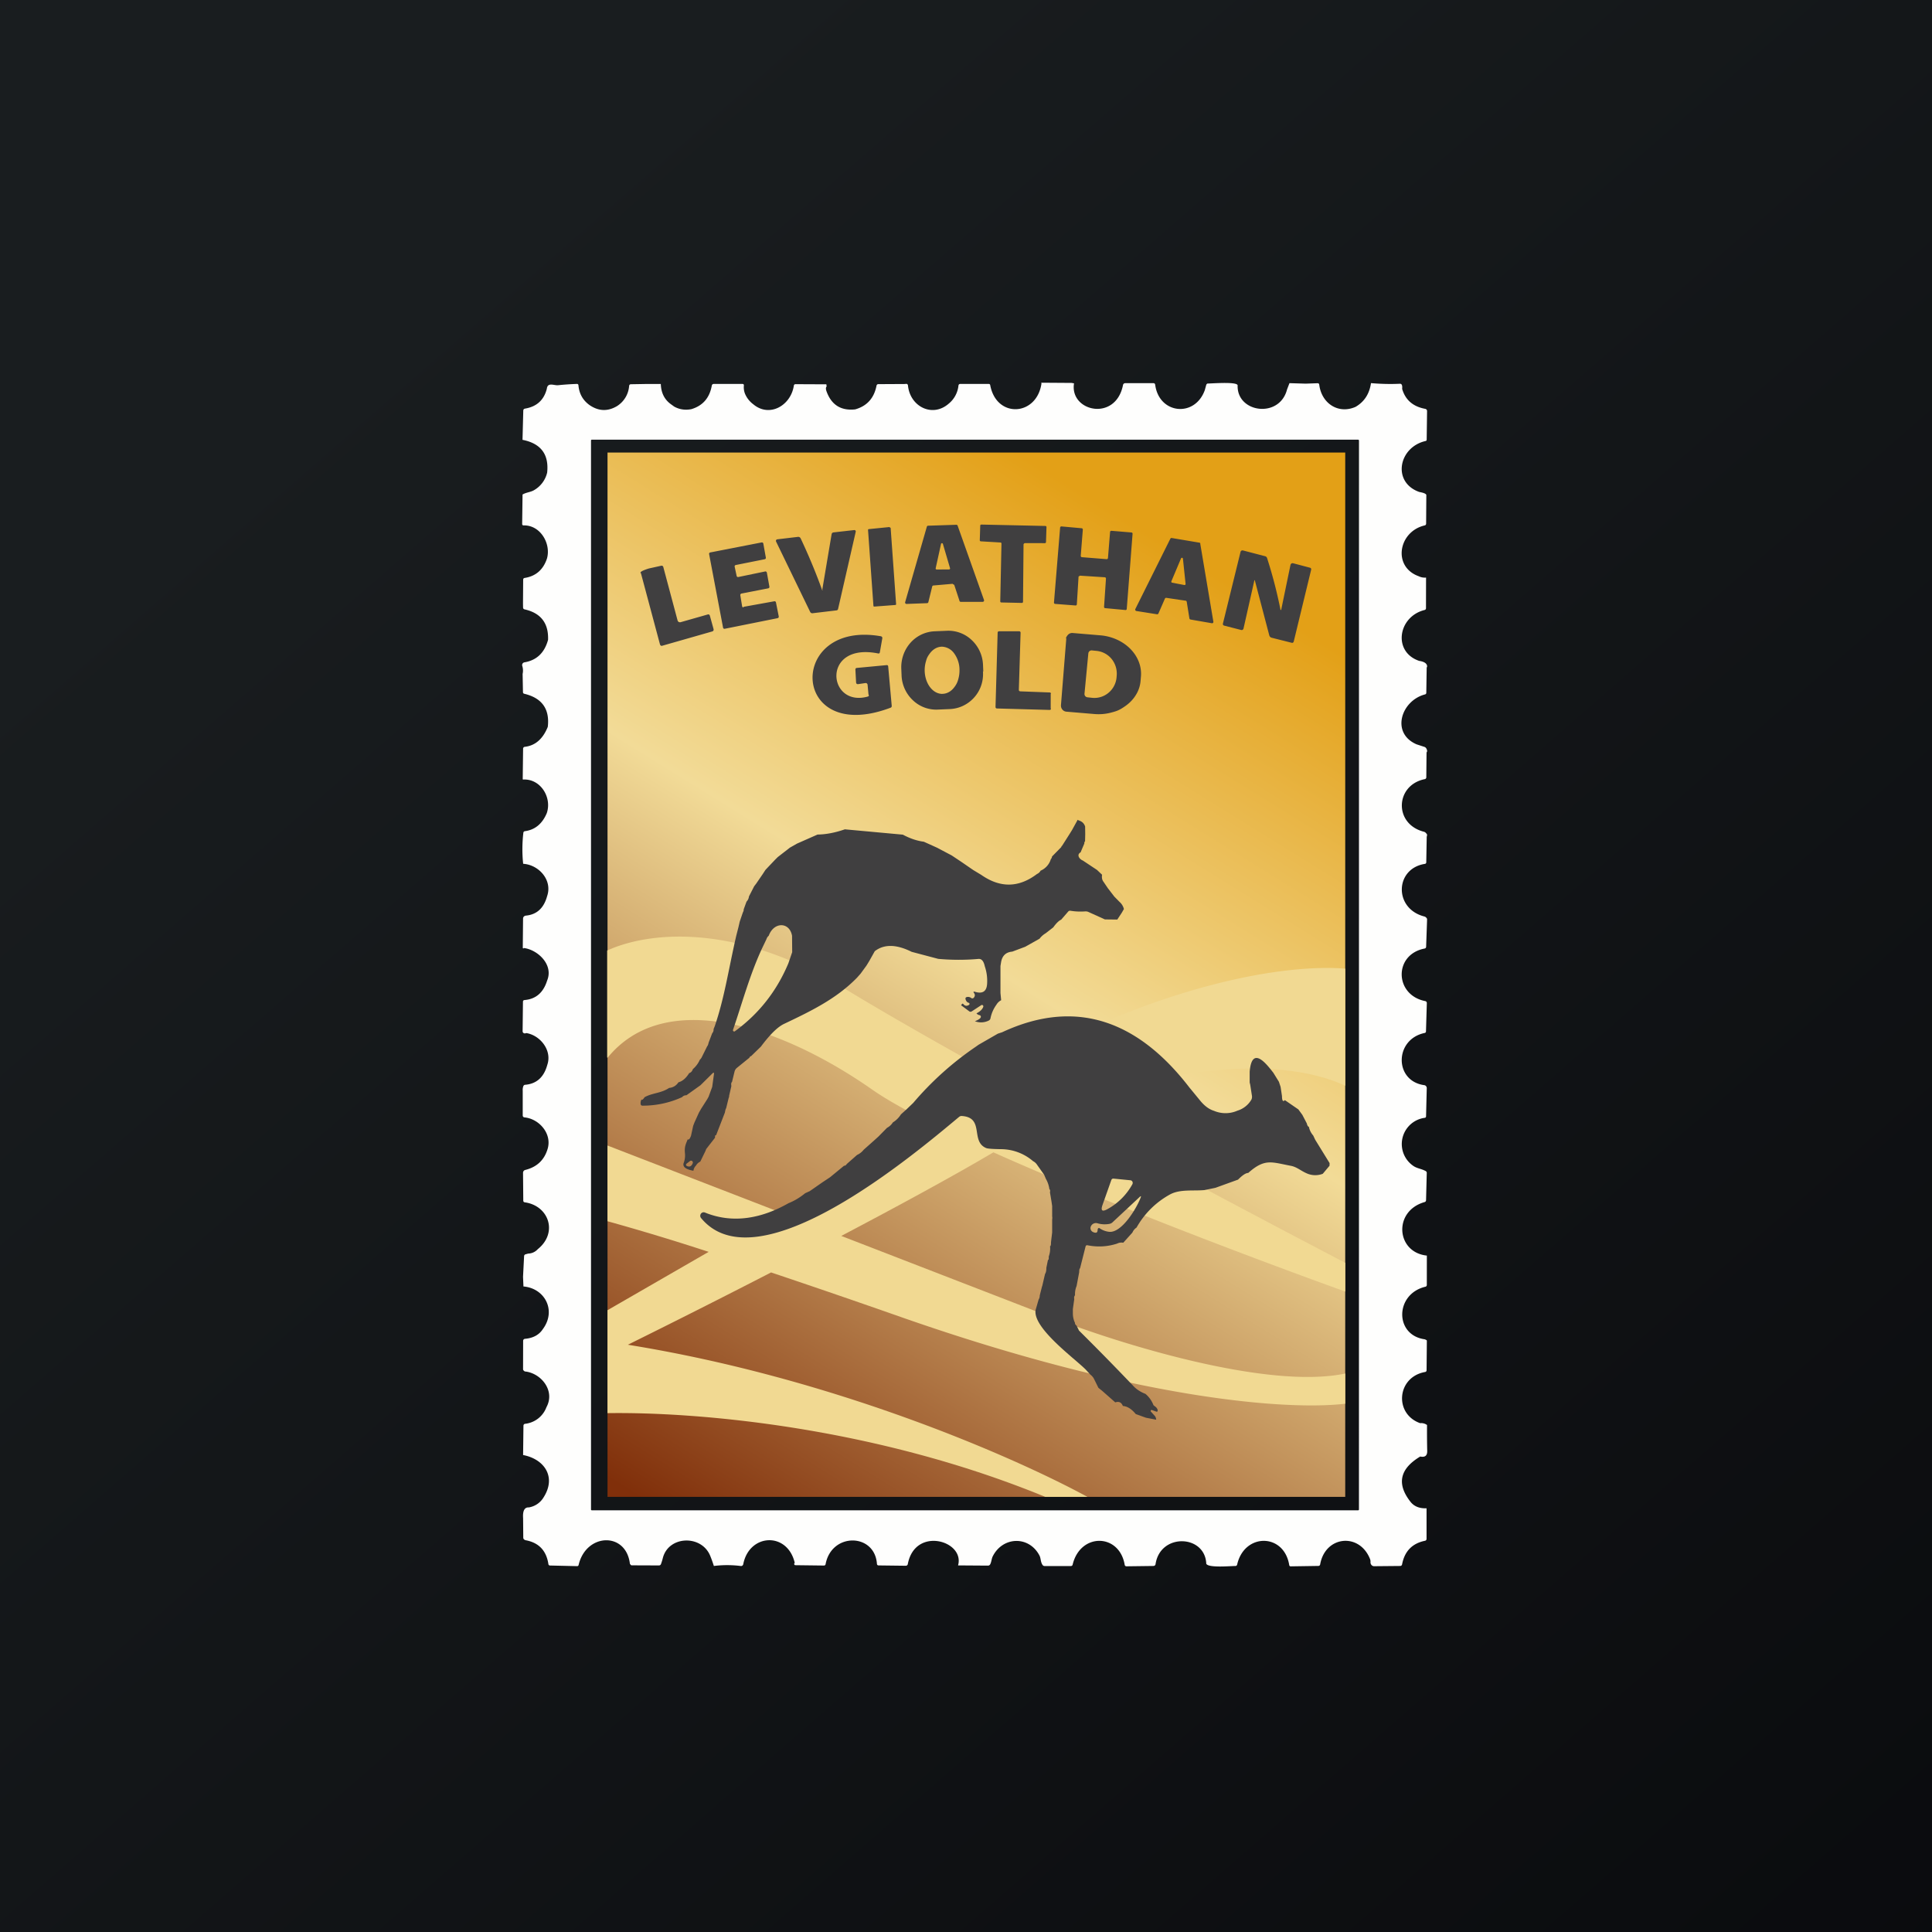
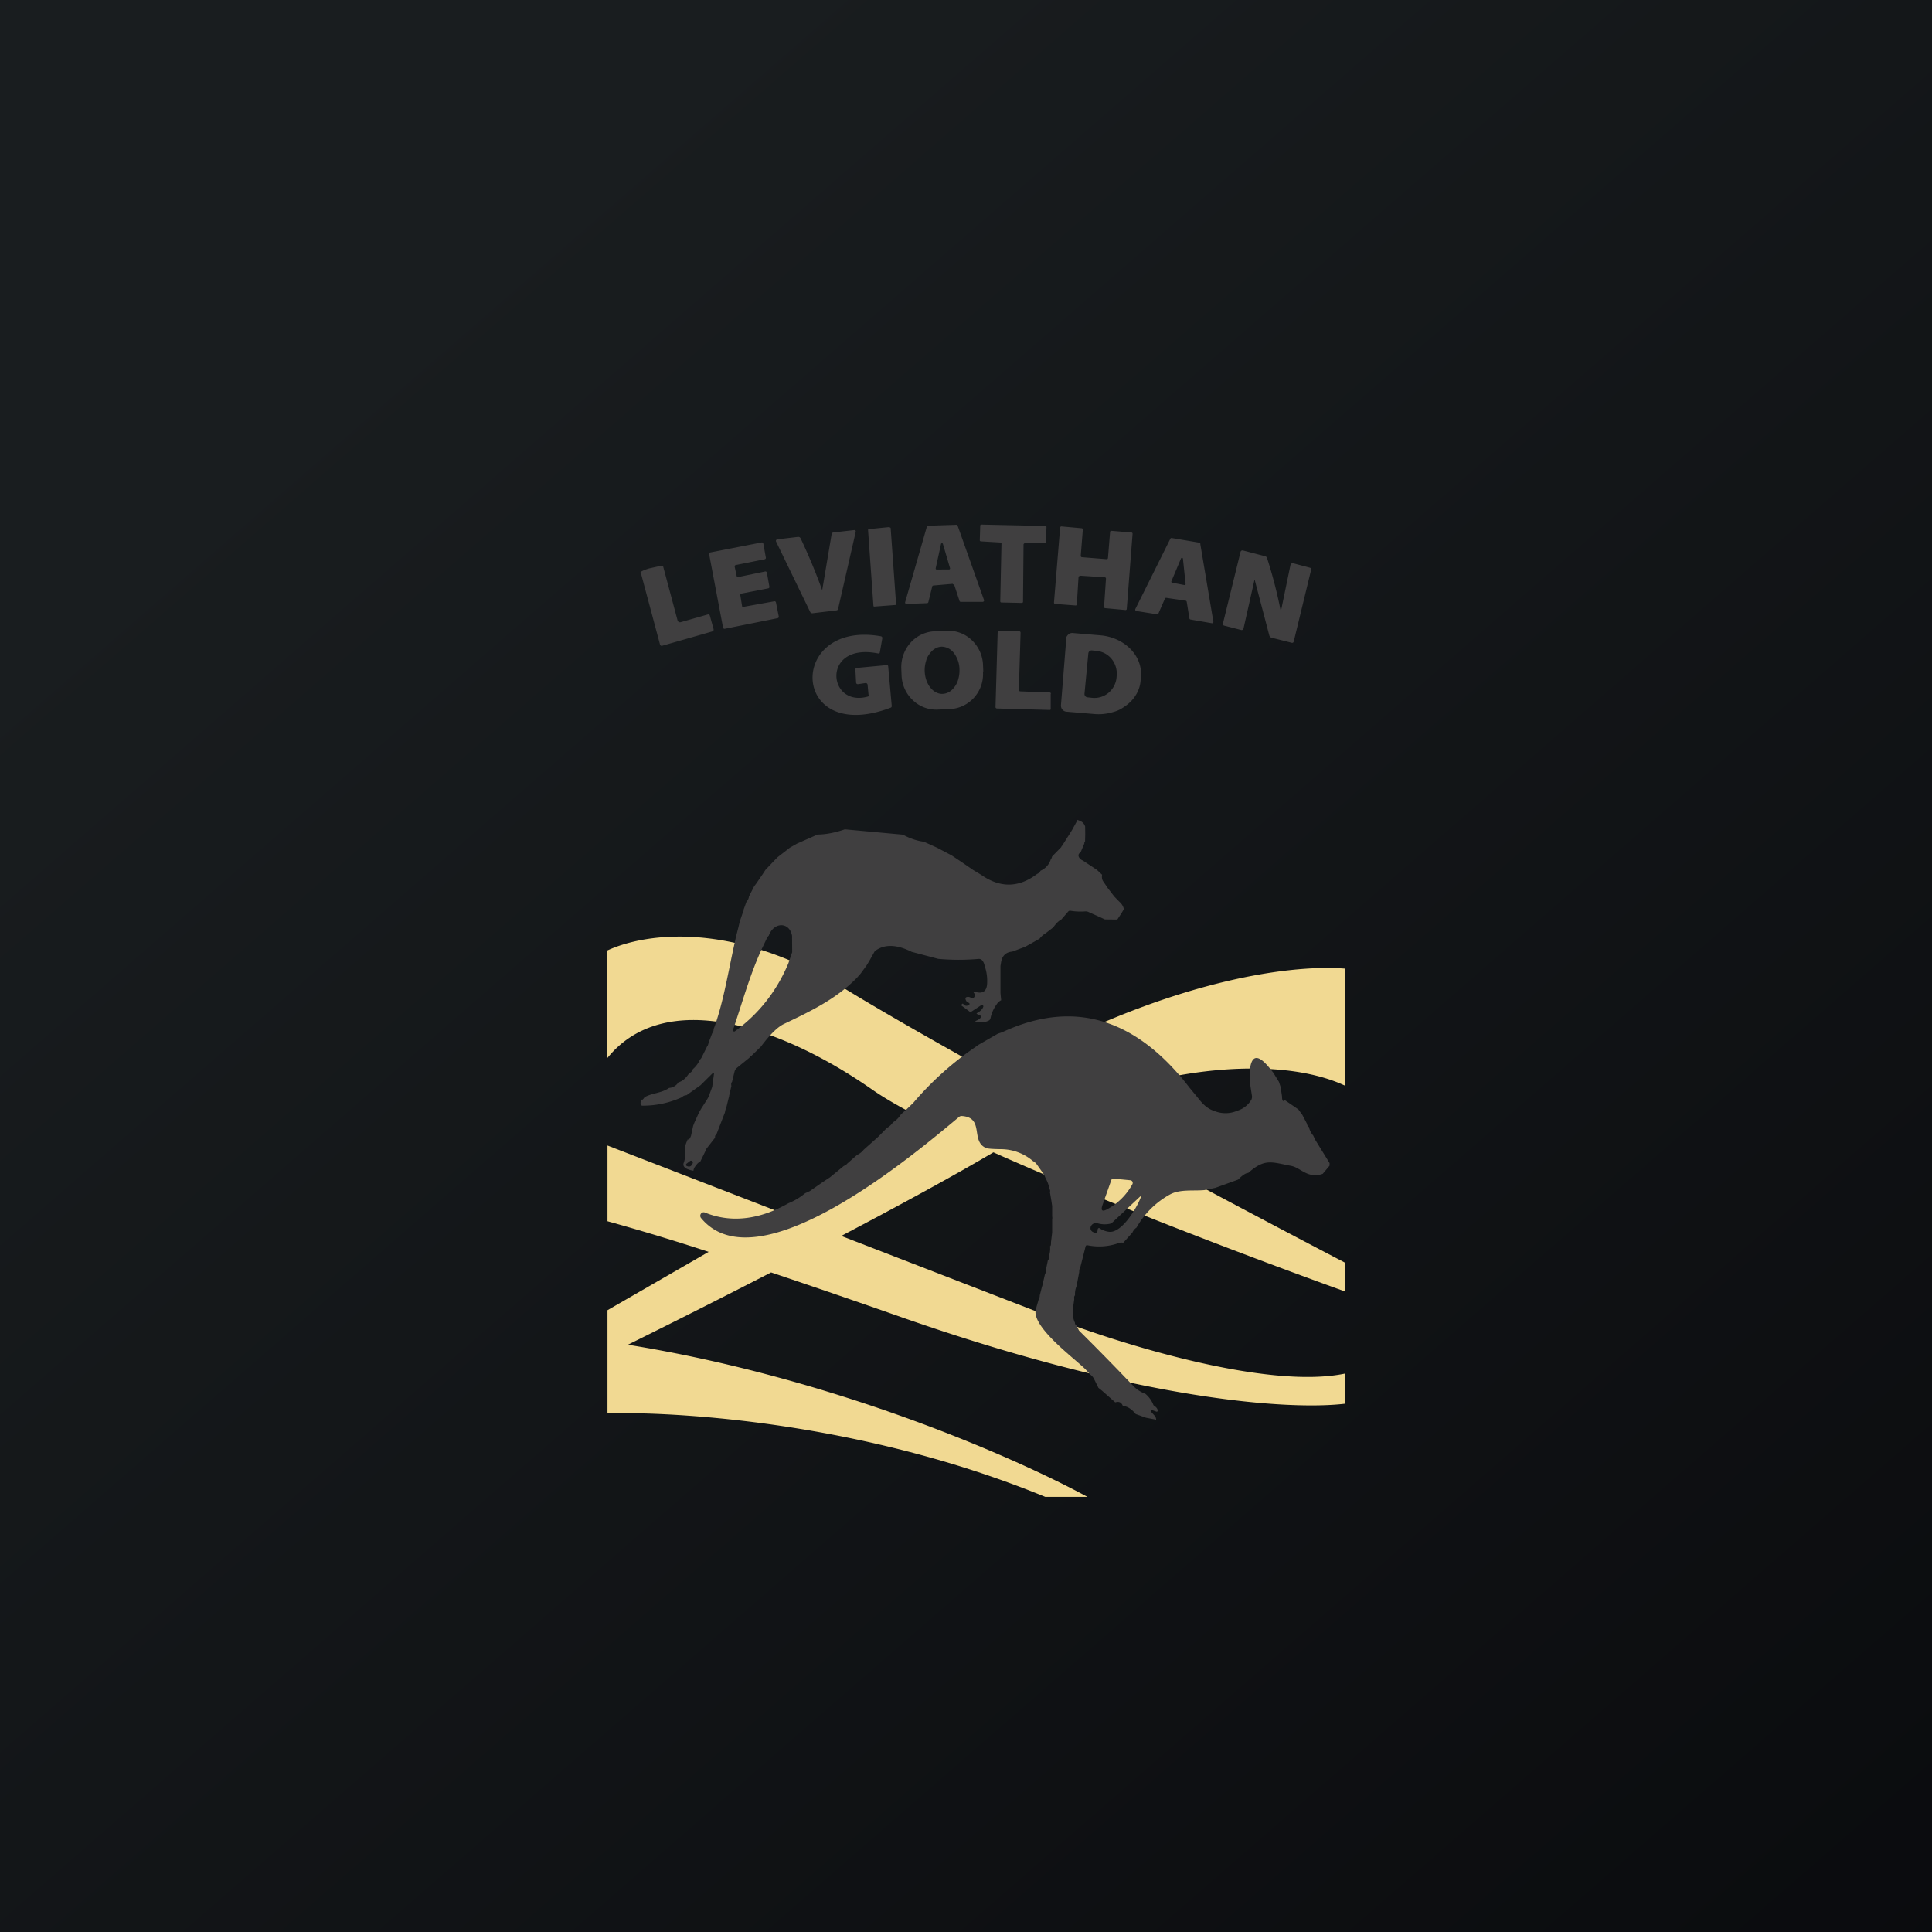
<svg xmlns="http://www.w3.org/2000/svg" fill="none" viewBox="0 0 55.5 55.5">
  <rect x="0" y="0" width="55.5" height="55.5" fill="#808080" stroke="none" />
  <path fill="url(#a)" d="M0 0h56v56H0z" />
-   <path fill="url(#b)" d="M17.452 13h21.192v30H17.452z" />
  <path fill="url(#d)" fill-rule="evenodd" d="M17.442 30.374v-3.068c1.117-.516 3.632-.858 6.839 1.103 1.1.672 2.641 1.55 4.35 2.497 4.685-2.692 8.346-3.217 10.013-3.08v3.364c-1.908-.894-5.385-.536-8.112.76a554 554 0 0 0 8.112 4.326v.826c-2.747-.991-6.98-2.598-10.107-3.999-1.15.68-2.733 1.54-4.37 2.401l6.018 2.329c1.942.761 6.222 2.096 8.459 1.624v.867c-1.583.19-5.872-.075-12.766-2.491a286 286 0 0 0-3.727-1.28 297 297 0 0 1-4.114 2.077c5.896.95 11.062 3.209 13.202 4.37h-1.212c-4.905-2.014-9.996-2.444-12.576-2.405v-2.957l2.906-1.676a67 67 0 0 0-2.906-.88v-2.175l4.909 1.899 2.791-1.61q.73-.542 1.435-1.016c-.637-.324-1.162-.621-1.531-.88-2.688-1.876-5.975-2.914-7.604-.911Z" clip-rule="evenodd" />
  <path fill="#403F40" d="M30.941 23.548c.037.016.07.026.107.044q.09.047.124.15l.003.215-.005.217q-.018-.008-.022.06l-.106.251c-.125.07-.034.197.064.235l.407.27.146.138q-.02.127.043.205l.12.178.186.242.151.154a.4.4 0 0 1 .127.207l-.062.108-.128.194-.356-.004-.479-.217a.2.2 0 0 0-.08-.014 1.8 1.8 0 0 1-.43-.018.07.07 0 0 0-.067.025l-.199.23q-.103.047-.228.222l-.219.17a.6.6 0 0 0-.175.156l-.411.231-.373.14q-.276.023-.322.309l-.017.104v.776l.02.207a.33.33 0 0 0-.134.126 1 1 0 0 0-.173.394.09.09 0 0 1-.047.063.49.49 0 0 1-.4.02q.142-.053.168-.111a.05.05 0 0 0-.002-.039.05.05 0 0 0-.03-.023.15.15 0 0 1-.091-.053q.158-.08.195-.188a.04.04 0 0 0-.013-.044.038.038 0 0 0-.045-.003l-.275.18a.06.06 0 0 1-.068-.002l-.225-.167q-.015-.01-.002-.024l.025-.026.006-.004.007-.001q.003 0 .006.002l.006.004q.07.093.168.03a.03.03 0 0 0 .012-.014.034.034 0 0 0-.005-.036.03.03 0 0 0-.016-.01q-.064-.018-.088-.096-.018-.06.042-.071a.15.15 0 0 1 .12.03.053.053 0 0 0 .073-.01q.055-.066.008-.131-.042-.057.025-.038.321.096.348-.212a1.3 1.3 0 0 0-.066-.523q-.047-.221-.182-.209a6.5 6.5 0 0 1-1.155-.002l-.763-.202q-.659-.329-1.06-.018l-.158.282-.08.131-.169.232-.103.116c-.596.612-1.34.967-2.096 1.327q-.275.13-.664.652l-.282.274q-.036.007-.049.046l-.36.292a.2.2 0 0 0-.065.098l-.075.307q-.034.024-.018.115l-.066.288a.06.06 0 0 1-.01.048l-.075.306q-.017.015-.035.12l-.253.653q-.035-.014-.03.07l-.254.326-.022.057-.148.304a.27.27 0 0 0-.123.113.25.25 0 0 0-.074.15q-.323-.057-.284-.214a.6.6 0 0 0 .04-.292c-.016-.18.017-.242.08-.398q.043.037.095-.103l.061-.282.035-.092.131-.289.064-.112.176-.276.037-.067.104-.283.05-.365q.01-.075-.044-.022l-.342.338-.405.289a.15.15 0 0 0-.123.053 2.7 2.7 0 0 1-1.137.245q-.047 0-.055-.046a.23.23 0 0 1 .026-.134q.018.042.088-.063c.23-.128.47-.109.706-.267a.34.34 0 0 0 .265-.16q.173-.045.31-.265.075-.021.106-.115a.75.75 0 0 0 .2-.269.24.24 0 0 0 .059-.081l.158-.318q.01.01.038-.1l.1-.262a.16.16 0 0 0 .04-.12l.034-.084c.278-.816.382-1.564.615-2.588l.068-.267.034-.148.089-.261q.03-.057.024-.088l.082-.225a.25.25 0 0 0 .07-.149l.15-.293.059-.077.187-.273.078-.12.276-.291.075-.075.35-.272.206-.117.589-.26q.367-.005.785-.15l1.666.153q.307.165.602.203l.37.167.43.226.285.19.334.23.232.14q.816.57 1.602-.027a.2.2 0 0 0 .101-.094.52.52 0 0 0 .296-.335q.024-.017.034-.073l.281-.287q-.042.016.007-.02l.223-.351.062-.1.156-.283Zm-8.859 3.333a.22.22 0 0 0-.066.102l-.114.238c-.353.749-.578 1.583-.845 2.364a.04.04 0 0 0 0 .022.04.04 0 0 0 .032.025.03.03 0 0 0 .02-.006q1.032-.75 1.537-1.95l.104-.303.007-.018-.004-.474c-.073-.403-.524-.404-.67 0m-2.355 6.613q.12.057.172-.079a.054.054 0 0 0-.017-.062.05.05 0 0 0-.062 0l-.1.077a.04.04 0 0 0-.007.052q.006.008.014.012M34.184 31.26l.178.217.104.127q.192.24.407.306a.85.85 0 0 0 .674-.004.7.7 0 0 0 .403-.32.2.2 0 0 0 .015-.101l-.05-.323-.016-.067v-.306c.065-.793.509-.188.68.028l.16.259.048.145.04.265q.003.203.083.117l.388.267.114.156.128.245q.021.09.06.1a.54.54 0 0 0 .124.248l.058.123.413.67-.002.076-.194.231a.6.6 0 0 1-.469-.016c-.16-.07-.278-.18-.443-.212-.56-.105-.75-.222-1.23.204q-.102 0-.292.192l-.65.235-.315.065c-.324.03-.696-.03-.983.122a2.46 2.46 0 0 0-.968.955.32.32 0 0 0-.119.144l-.263.292a.27.27 0 0 0-.174.024q-.414.135-.851.049-.046-.01-.058.038l-.158.624q-.024.013-.024.109l-.075.399a.6.6 0 0 0-.045.266q-.037.04-.022.11l-.04.285v.122q0 .15.06.273-.003.045.046.082l.07.142q.794.787 1.565 1.596.136.143.345.223a.8.8 0 0 1 .23.325l.07.055q.051.053.05.098-.002.044-.041.03l-.123-.044a.03.03 0 0 0-.033.01.03.03 0 0 0 .004.036l.118.131a.2.2 0 0 1 .032.1l-.293-.056-.293-.105q-.18-.22-.371-.233-.06-.156-.218-.103l-.38-.335-.104-.083-.13-.263a.34.34 0 0 0-.1-.115l-.142-.154c-.337-.332-1.523-1.196-1.432-1.706l.085-.295a.23.23 0 0 0 .034-.123l.065-.257.006-.011.08-.346q.04-.06.038-.177l.047-.23q.026.016.022-.095a.65.65 0 0 0 .037-.296q.03-.005.027-.111l.034-.284v-.378a.2.2 0 0 0 0-.082v-.299l-.02-.137-.043-.255q.016-.07-.017-.095a.8.8 0 0 0-.1-.294l-.051-.12-.2-.281a.3.3 0 0 0-.118-.108 1.42 1.42 0 0 0-.906-.344q-.37-.004-.44-.032c-.462-.192-.039-.876-.698-.921a.11.11 0 0 0-.081.026c-1.3 1.085-5.786 4.875-7.413 2.904a.102.102 0 0 1 .047-.16.1.1 0 0 1 .063.002c.817.335 1.65.162 2.401-.266q.255-.102.481-.288l.13-.059.374-.26.21-.139.404-.332q.042.005.08-.052l.292-.257a.5.5 0 0 0 .19-.149l.299-.266.126-.114.246-.25a.44.44 0 0 0 .168-.156.7.7 0 0 0 .232-.231l.156-.14.198-.19a9 9 0 0 1 1.795-1.612l.08-.057.556-.32.12-.039c2.224-1.037 3.998-.23 5.408 1.621Zm-1.713 2.645-.478-.047q-.052-.006-.07.045l-.252.713q-.083.24.135.122a1.8 1.8 0 0 0 .723-.718.08.08 0 0 0 .002-.074.074.074 0 0 0-.06-.041m-.884 1.378q.12.083.267.102c.368.05.805-.689.915-.986q.022-.06-.026-.018l-.786.734a.17.17 0 0 1-.082.042.74.74 0 0 1-.348-.016.158.158 0 0 0-.185.078.123.123 0 0 0 .056.173q.038.019.075.02a.05.05 0 0 0 .036-.012.06.06 0 0 0 .018-.034l.008-.058a.04.04 0 0 1 .02-.027.03.03 0 0 1 .032.002M29.403 15.618l-.015 1.671-.003.012-.007.01q-.004.005-.01.007l-.012.002-.592-.013a.03.03 0 0 1-.028-.02l-.002-.013.035-1.658a.03.03 0 0 0-.008-.022.03.03 0 0 0-.021-.01l-.564-.033a.03.03 0 0 1-.021-.01.03.03 0 0 1-.009-.023l.013-.417a.03.03 0 0 1 .032-.032l1.84.04a.03.03 0 0 1 .022.01.03.03 0 0 1 .009.022l-.014.43q0 .014-.01.023c-.01.009-.013.009-.02.009l-.574-.001q-.012 0-.022.009c-.01.009-.009.014-.009.022ZM27.367 16.771l-.553.048a.04.04 0 0 0-.023.009.04.04 0 0 0-.012.021l-.11.447q-.003.013-.013.021c-.01.008-.014.009-.023.01l-.592.022a.04.04 0 0 1-.032-.016.04.04 0 0 1-.007-.035l.623-2.167q.003-.012.013-.02c.01-.008.014-.009.022-.009l.813-.027q.012 0 .022.007a.04.04 0 0 1 .015.02l.757 2.133a.04.04 0 0 1-.005.037.04.04 0 0 1-.031.017h-.63q-.013 0-.023-.006-.013-.009-.014-.02l-.148-.45a.04.04 0 0 0-.015-.02.04.04 0 0 0-.024-.007Zm-.28-1.145a.028.028 0 0 0-.055.002l-.153.696v.013q0 .006.005.012c.005.006.006.006.01.008l.012.003.358-.002a.03.03 0 0 0 .023-.012.03.03 0 0 0 .004-.026zM30.984 16.554l-.05.806a.04.04 0 0 1-.012.025.03.03 0 0 1-.026.008l-.586-.045-.013-.003a.04.04 0 0 1-.02-.035l.177-2.156q.002-.014.013-.023a.03.03 0 0 1 .024-.009l.584.053q.014.002.023.013a.04.04 0 0 1 .008.025l-.06.755q0 .008.003.014l.006.012a.04.04 0 0 0 .024.012l.712.057a.034.034 0 0 0 .033-.02l.004-.012.061-.75q0-.008.003-.014l.009-.01.012-.007.013-.002.577.048a.04.04 0 0 1 .024.012.04.04 0 0 1 .008.026l-.167 2.158q0 .015-.012.024c-.012.009-.016.009-.025.008l-.584-.054a.03.03 0 0 1-.023-.012.04.04 0 0 1-.008-.026l.055-.811a.04.04 0 0 0-.019-.034l-.013-.004-.709-.046a.03.03 0 0 0-.024.009.04.04 0 0 0-.012.023ZM25.553 15.14l-.597.06a.022.022 0 0 0-.02.025l.155 2.18c.001.012.012.021.024.02l.607-.046a.022.022 0 0 0 .02-.024l-.156-2.18a.02.02 0 0 0-.023-.02ZM23.622 16.935l.267-1.586q.009-.05.057-.055l.594-.067a.04.04 0 0 1 .033.013.04.04 0 0 1 .009.037l-.507 2.217a.05.05 0 0 1-.045.04l-.687.082q-.021.003-.04-.008a.06.06 0 0 1-.03-.031l-.979-2.02a.05.05 0 0 1 0-.04.05.05 0 0 1 .034-.024l.592-.07q.057-.006.082.047a17 17 0 0 1 .617 1.485l.006.002.005-.002.002-.005ZM34.477 15.606l.379 2.252a.04.04 0 0 1-.01.035.04.04 0 0 1-.035.01l-.611-.106a.04.04 0 0 1-.02-.01.04.04 0 0 1-.012-.022l-.077-.477q-.002-.012-.011-.022c-.009-.01-.014-.01-.022-.01l-.554-.082a.039.039 0 0 0-.04.023l-.186.426a.04.04 0 0 1-.017.018.04.04 0 0 1-.025.005l-.592-.094a.04.04 0 0 1-.033-.04q0-.01.004-.018l1.005-2.018a.04.04 0 0 1 .016-.017.04.04 0 0 1 .024-.004l.795.134a.04.04 0 0 1 .02.01q.01.01.012.022Zm-.827 1.092-.002.013a.03.03 0 0 0 .023.028l.353.067a.03.03 0 0 0 .024-.007l.008-.011.002-.014-.076-.725a.03.03 0 0 0-.008-.017q-.006-.007-.016-.009c-.01-.002-.013 0-.018.004a.03.03 0 0 0-.013.014zM21.356 17.433l.886-.16a.04.04 0 0 1 .031.006.04.04 0 0 1 .018.027l.08.402v.016a.04.04 0 0 1-.018.028l-.015.006-1.52.305a.04.04 0 0 1-.03-.007.04.04 0 0 1-.017-.027l-.4-2.11a.04.04 0 0 1 .006-.032.04.04 0 0 1 .026-.017l1.477-.288a.04.04 0 0 1 .031.007.04.04 0 0 1 .017.027l.072.4a.04.04 0 0 1-.006.032.04.04 0 0 1-.026.017l-.831.166a.04.04 0 0 0-.027.018.04.04 0 0 0-.005.033l.056.261q.003.016.017.027a.04.04 0 0 0 .03.006l.773-.16a.04.04 0 0 1 .043.02q.004.007.006.015l.072.4a.04.04 0 0 1-.006.032.04.04 0 0 1-.027.018l-.77.15a.04.04 0 0 0-.025.018.04.04 0 0 0-.007.031l.051.313a.04.04 0 0 0 .032.035h.016ZM36.037 16.656l.008.012-.004-.002q-.002 0-.004.002l-.003.003-.312 1.386a.06.06 0 0 1-.025.034.05.05 0 0 1-.04.007l-.495-.127a.05.05 0 0 1-.033-.038l.001-.018.506-2.06a.06.06 0 0 1 .026-.036.06.06 0 0 1 .043-.007l.633.165a.08.08 0 0 1 .063.061q.234.727.383 1.477 0 .004.004.006a.01.01 0 0 0 .013 0l.004-.006.266-1.286a.07.07 0 0 1 .028-.041.06.06 0 0 1 .047-.008l.48.127q.05.013.038.064l-.498 2.054q-.014.052-.063.039l-.572-.144q-.026-.007-.044-.025a.1.1 0 0 1-.025-.044l-.415-1.58ZM18.404 16.459c-.025-.024.051-.072.238-.129l.351-.078a.05.05 0 0 1 .039.006q.018.01.023.032l.409 1.531a.07.07 0 0 0 .061.054q.015.002.029-.002l.78-.222a.04.04 0 0 1 .035.004.05.05 0 0 1 .022.028l.106.382q.016.06-.042.076l-1.434.41q-.01.003-.02.002c-.01-.002-.012-.003-.017-.007s-.011-.008-.015-.013l-.009-.018-.546-2.041ZM28.237 19.282c.021.288-.073.554-.253.755s-.429.32-.694.332l-.35.015a.97.97 0 0 1-.719-.271 1.03 1.03 0 0 1-.322-.715l-.008-.192c-.01-.272.084-.538.263-.74s.43-.32.694-.331l.351-.015a.97.97 0 0 1 .718.27 1.03 1.03 0 0 1 .322.715l.008.192Zm-1.163.65a.4.4 0 0 0 .19-.054q.091-.053.16-.15a.6.6 0 0 0 .105-.221.9.9 0 0 0 .034-.26.8.8 0 0 0-.153-.477.45.45 0 0 0-.357-.193.4.4 0 0 0-.19.055q-.091.053-.16.15c-.07.097-.082.139-.105.221a.9.9 0 0 0-.035.26c.003.18.058.351.154.477s.224.195.357.193M30.183 19.919v.433c.01.006.009.011.007.016a.04.04 0 0 1-.038.026l-1.515-.042a.04.04 0 0 1-.028-.013.04.04 0 0 1-.011-.03l.061-2.134q0-.017.012-.029a.04.04 0 0 1 .029-.012h.578a.04.04 0 0 1 .029.013.04.04 0 0 1 .011.03l-.05 1.64a.04.04 0 0 0 .011.03l.013.01.015.003.847.032q.016 0 .028.013a.04.04 0 0 1 .011.029ZM30.621 18.328a.3.3 0 0 1 .07-.104.17.17 0 0 1 .123-.04l.798.067c.331.028.64.168.858.388s.328.504.306.787l-.01.122a.9.9 0 0 1-.127.401q-.111.189-.299.324c-.188.135-.268.157-.424.198s-.32.055-.485.04l-.797-.067a.17.17 0 0 1-.116-.061.18.18 0 0 1-.04-.128l.153-1.912Zm.643.443-.11 1.155a.1.1 0 0 0 .02.07q.027.031.064.035l.138.015a.63.63 0 0 0 .469-.145.65.65 0 0 0 .23-.44l.004-.05a.67.67 0 0 0-.143-.478.64.64 0 0 0-.432-.235l-.139-.014a.1.1 0 0 0-.068.022.1.1 0 0 0-.033.065M24.949 19.952l-.026-.28a.058.058 0 0 0-.042-.05.1.1 0 0 0-.023 0l-.2.03q-.063.01-.066-.055l-.019-.358q-.002-.049.043-.052l.852-.08q.045-.004.047.041l.101 1.125q.004.045-.035.058c-2.89 1.091-2.983-2.53-.275-2.053a.1.1 0 0 1 .018.007q.008.005.013.013a.05.05 0 0 1 .009.037l-.07.398q-.006.048-.052.038c-1.638-.327-1.455 1.566-.292 1.238q.03-.009.027-.042Z" />
-   <path fill="#FEFEFD" d="m29.909 10.994.874.006.07.012c-.131.81 1.192 1.111 1.406.055q.011-.06.071-.06h.802q.047 0 .053.048c.113.841 1.141.949 1.426.149l.04-.147q.005-.015.018-.028c.013-.013.02-.011.031-.011.223-.009.848-.052.853.053-.025.79 1.203.957 1.419.119l.07-.183.466.014.338-.012q.046-.002.052.045c.067.535.548.852 1.042.634q.376-.217.444-.682.434.037.83.018.081-.004.065.147.138.477.663.574.023.004.039.023.015.019.014.043l-.011.82q-.001.031-.032.038c-.778.177-.968 1.186-.18 1.464q.186.033.202.085l-.006.821q0 .045-.042.055c-.756.176-.93 1.188-.17 1.46a.4.4 0 0 0 .21.038l-.002.876q0 .045-.04.055c-.766.191-.92 1.204-.156 1.462q.203.03.227.138.004.063-.011.04l-.011.735q0 .042-.04.051c-.683.18-.986 1.11-.24 1.433l.23.075a.1.1 0 0 1 .055.053l.016.038q.007.055-.014.064l-.007.717q0 .02-.013.035c-.013.015-.018.016-.03.018-.85.17-.898 1.286-.03 1.51q.04.01.068.044l.027.035q0 .045-.01.064l-.013.732q0 .044-.043.05c-.86.137-.893 1.285-.014 1.51q.05.012.08.069l-.001.063-.026.738q0 .019-.012.033c-.012.014-.019.015-.03.018-.895.17-.87 1.337.017 1.51q.02.005.033.02.012.017.012.038l-.024.807q0 .043-.04.051c-.872.183-.877 1.383-.008 1.499a.08.08 0 0 1 .05.029q.02.024.02.056l-.02.813q-.003.034-.035.04a.76.76 0 0 0-.34 1.375c.108.08.234.085.359.152a.06.06 0 0 1 .036.063l-.02.776q-.003.044-.043.055c-.91.26-.815 1.446.066 1.537l-.001.84q0 .045-.043.055c-.875.211-.887 1.387-.021 1.509q.06.02.065.04l-.008.847q0 .045-.043.053c-.813.145-.896 1.204-.142 1.47a.28.28 0 0 1 .198.053q-.003.375.005.74.007.209-.2.165-.885.53-.281 1.3.157.2.462.187v.874q0 .051-.048.06-.546.113-.654.673-.01.05-.058.05l-.75.007a.1.1 0 0 1-.06-.023.12.12 0 0 1-.04-.102.2.2 0 0 0-.01-.072c-.3-.777-1.287-.68-1.435.139q-.008.05-.057.05l-.789.012q-.038 0-.044-.038c-.15-.923-1.288-.923-1.495-.016q-.01.043-.053.044c-.146 0-.779.06-.835-.065-.035-.84-1.324-.887-1.457.013a.06.06 0 0 1-.02.036.06.06 0 0 1-.036.015l-.78.01a.05.05 0 0 1-.05-.042c-.153-.91-1.274-.926-1.495-.008q-.01.042-.053.042h-.754a.07.07 0 0 1-.057-.03c-.062-.09-.047-.191-.09-.273-.302-.575-1.058-.548-1.344.029-.03.061-.036.158-.07.222a.07.07 0 0 1-.064.04l-.86-.006c.2-.71-1.239-1.13-1.444-.037a.06.06 0 0 1-.02.034.06.06 0 0 1-.036.013l-.744-.009h-.037q-.048-.002-.05-.05c-.066-.882-1.302-.9-1.474.012q-.008.041-.05.041l-.816-.01q-.034-.001-.036-.037 0-.023.016-.029c-.212-.906-1.31-.843-1.48.038a.07.07 0 0 1-.026.04.06.06 0 0 1-.046.011 3.1 3.1 0 0 0-.772-.001 4 4 0 0 0-.105-.292c-.25-.612-1.201-.58-1.362.068q-.02.08-.05.163-.015.047-.065.046l-.774-.003a.04.04 0 0 1-.035-.017l-.021-.028c-.11-.927-1.258-.883-1.473.033q-.009.036-.045.035l-.78-.018a.045.045 0 0 1-.043-.038q-.086-.581-.647-.687-.06-.012-.075-.062l-.005-.576q-.021-.316.165-.306a.61.61 0 0 0 .425-.291c.372-.586.02-1.097-.59-1.214l.01-.837q0-.053.05-.06a.74.74 0 0 0 .61-.476c.262-.479-.161-.987-.623-1.028l-.03-.025q-.008-.007-.013-.018c-.005-.01-.005-.014-.005-.022l.002-.814q0-.023.015-.04a.06.06 0 0 1 .036-.018q.351-.03.513-.276c.4-.536.06-1.176-.555-1.228l-.012-.277.03-.586q0-.051.049-.063l.07-.019a.38.38 0 0 0 .275-.127c.585-.47.32-1.247-.373-1.345q-.044-.006-.044-.051l-.007-.8q.006-.065.067-.08.49-.123.635-.59c.144-.444-.237-.879-.661-.919q-.021-.001-.035-.017c-.014-.017-.015-.024-.015-.038v-.714a.3.3 0 0 1 .017-.125.06.06 0 0 1 .058-.043q.488-.044.631-.572c.145-.424-.213-.854-.606-.914a.08.08 0 0 1-.053.009q-.05-.013-.05-.064l.01-.843q0-.045.045-.05.488-.04.65-.561c.19-.46-.278-.886-.67-.934q0 .015-.016.011-.014-.003-.014-.019l.008-.837q0-.033.023-.058a.1.1 0 0 1 .054-.027q.473-.042.614-.56c.16-.465-.243-.902-.688-.929q-.047-.435.005-.89.005-.04.045-.047.435-.058.629-.52c.151-.45-.177-.982-.666-.964q-.015.002-.023-.004-.003-.001-.003-.004l.011-.879q0-.02.014-.035a.05.05 0 0 1 .032-.017q.452-.05.663-.574.089-.767-.674-.95-.039-.009-.039-.049l-.01-.521a.44.44 0 0 0-.01-.23q-.005-.016-.003-.033a.079.079 0 0 1 .033-.057q.015-.01.031-.013.528-.088.68-.647.026-.718-.676-.875a.05.05 0 0 1-.03-.018.06.06 0 0 1-.012-.034l-.002-.109.005-.688q0-.048.046-.054.476-.076.637-.555c.123-.428-.188-.966-.67-.954q-.042 0-.042-.043l.011-.844c.101-.061.225-.066.321-.12a.79.79 0 0 0 .386-.51q.083-.785-.708-.941l.022-.837q.001-.051.05-.06.504-.084.627-.572c.022-.193.208-.088.322-.1q.27-.028.54-.037.042-.001.046.041.031.358.316.565.39.269.79.032a.75.75 0 0 0 .35-.582q.006-.045.05-.047l.412-.007h.448q.012.385.297.586l.089.064q.224.124.491.073.492-.147.587-.674.01-.051.06-.051h.82q.046 0 .042.047a.5.5 0 0 0 .035.241.73.73 0 0 0 .235.296c.465.392 1.079.037 1.165-.533q.007-.045.052-.044l.884.004q0 .06.014.052-.05.044-.01.152.211.582.823.516.507-.144.612-.678.01-.048.056-.047l.753-.004.043-.004a.05.05 0 0 1 .035.011l.012.015a.1.1 0 0 1 .005.02c.058.605.699.933 1.169.524a.77.77 0 0 0 .281-.518q.006-.05.055-.05h.814q.038 0 .044.037c.18.964 1.344.89 1.473-.057Zm9.13 1.66a.02.02 0 0 0-.008-.016.02.02 0 0 0-.016-.007H17a.02.02 0 0 0-.016.007.02.02 0 0 0-.006.017v30.708a.02.02 0 0 0 .006.016l.008.005.008.002h22.015a.02.02 0 0 0 .016-.007.02.02 0 0 0 .007-.016z" />
  <defs>
    <linearGradient id="a" x1="10.418" x2="68.146" y1="9.712" y2="76.017" gradientUnits="userSpaceOnUse">
      <stop offset="0" stop-color="#191D1F" />
      <stop offset="1" stop-color="#050508" />
    </linearGradient>
    <linearGradient id="b" x1="33.246" x2="16.787" y1="15.48" y2="42.049" gradientUnits="userSpaceOnUse">
      <stop offset="0" stop-color="#E3A017" />
      <stop offset=".415" stop-color="#F2DB97" />
      <stop offset="1" stop-color="#802F0A" />
    </linearGradient>
    <linearGradient id="d" x1="36.642" x2="17.388" y1="34.98" y2="39.623" gradientUnits="userSpaceOnUse">
      <stop offset="0" stop-color="#F1D992" />
      <stop offset="1" stop-color="#F1D992" />
    </linearGradient>
  </defs>
</svg>